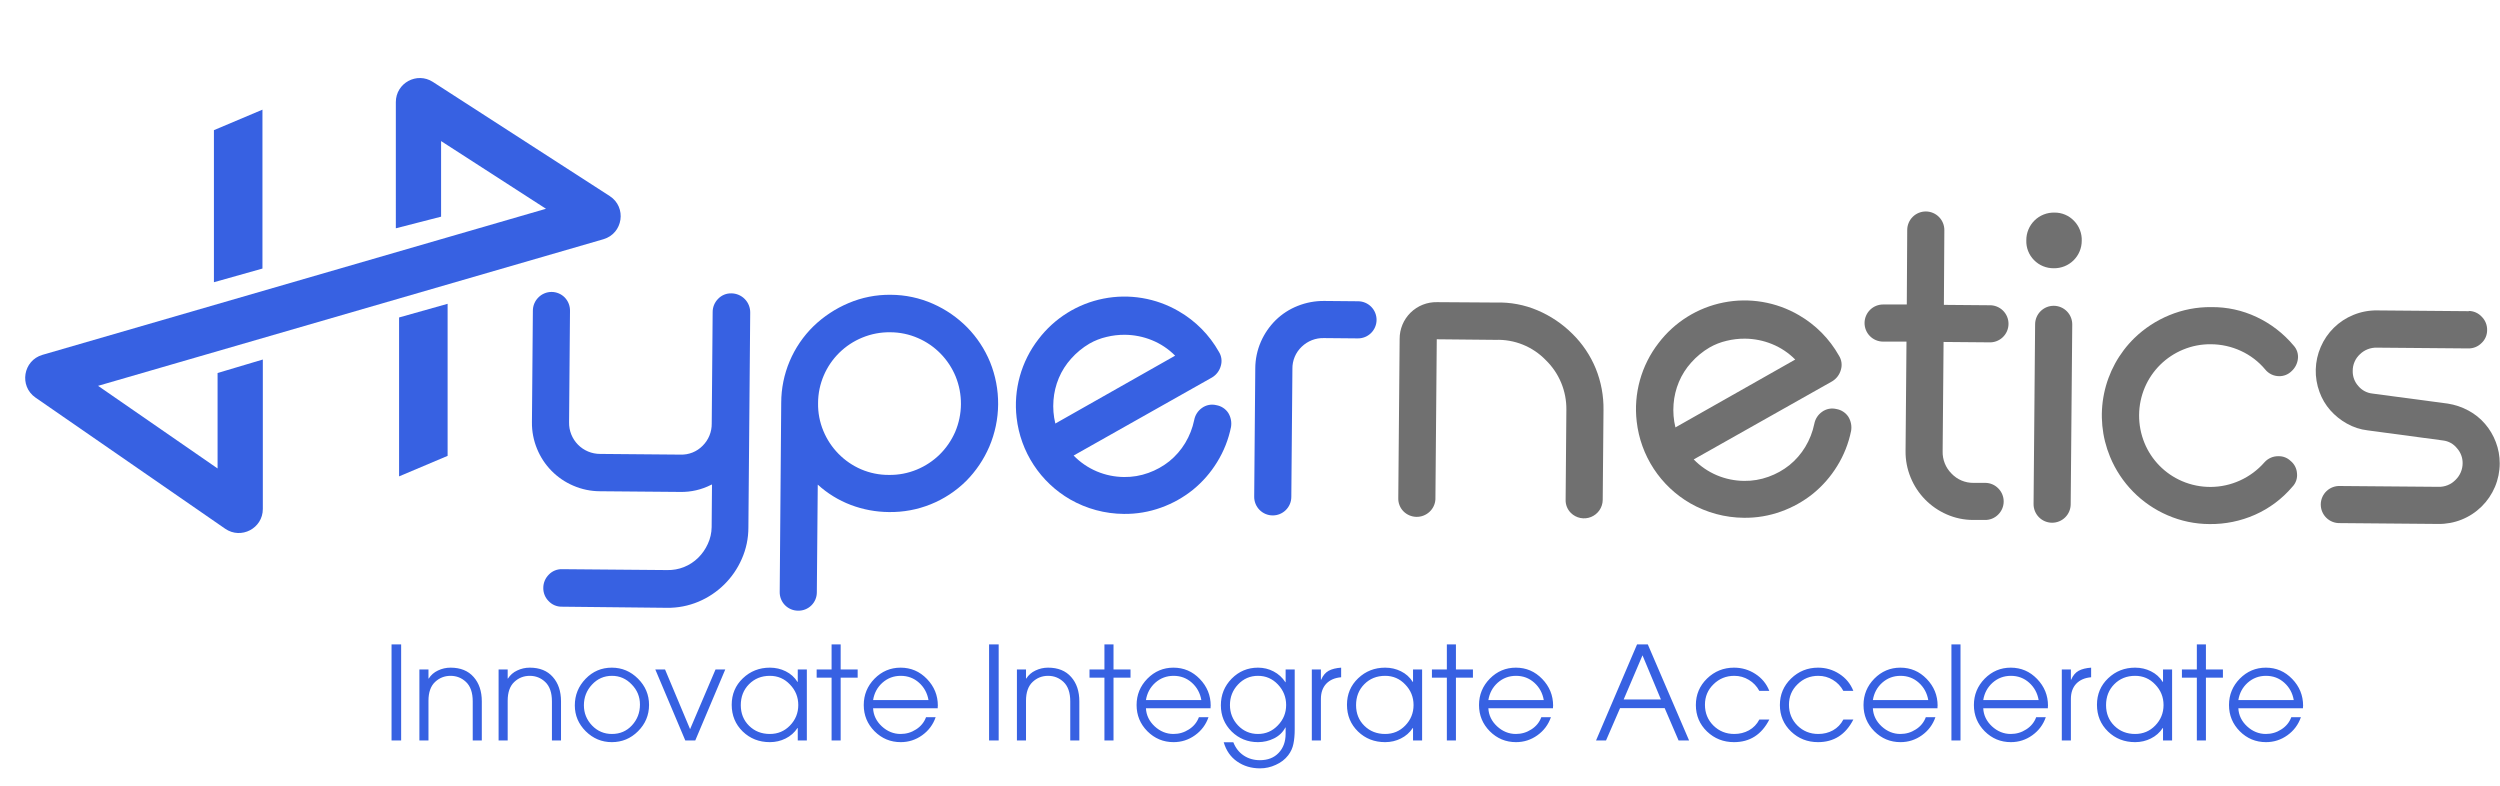
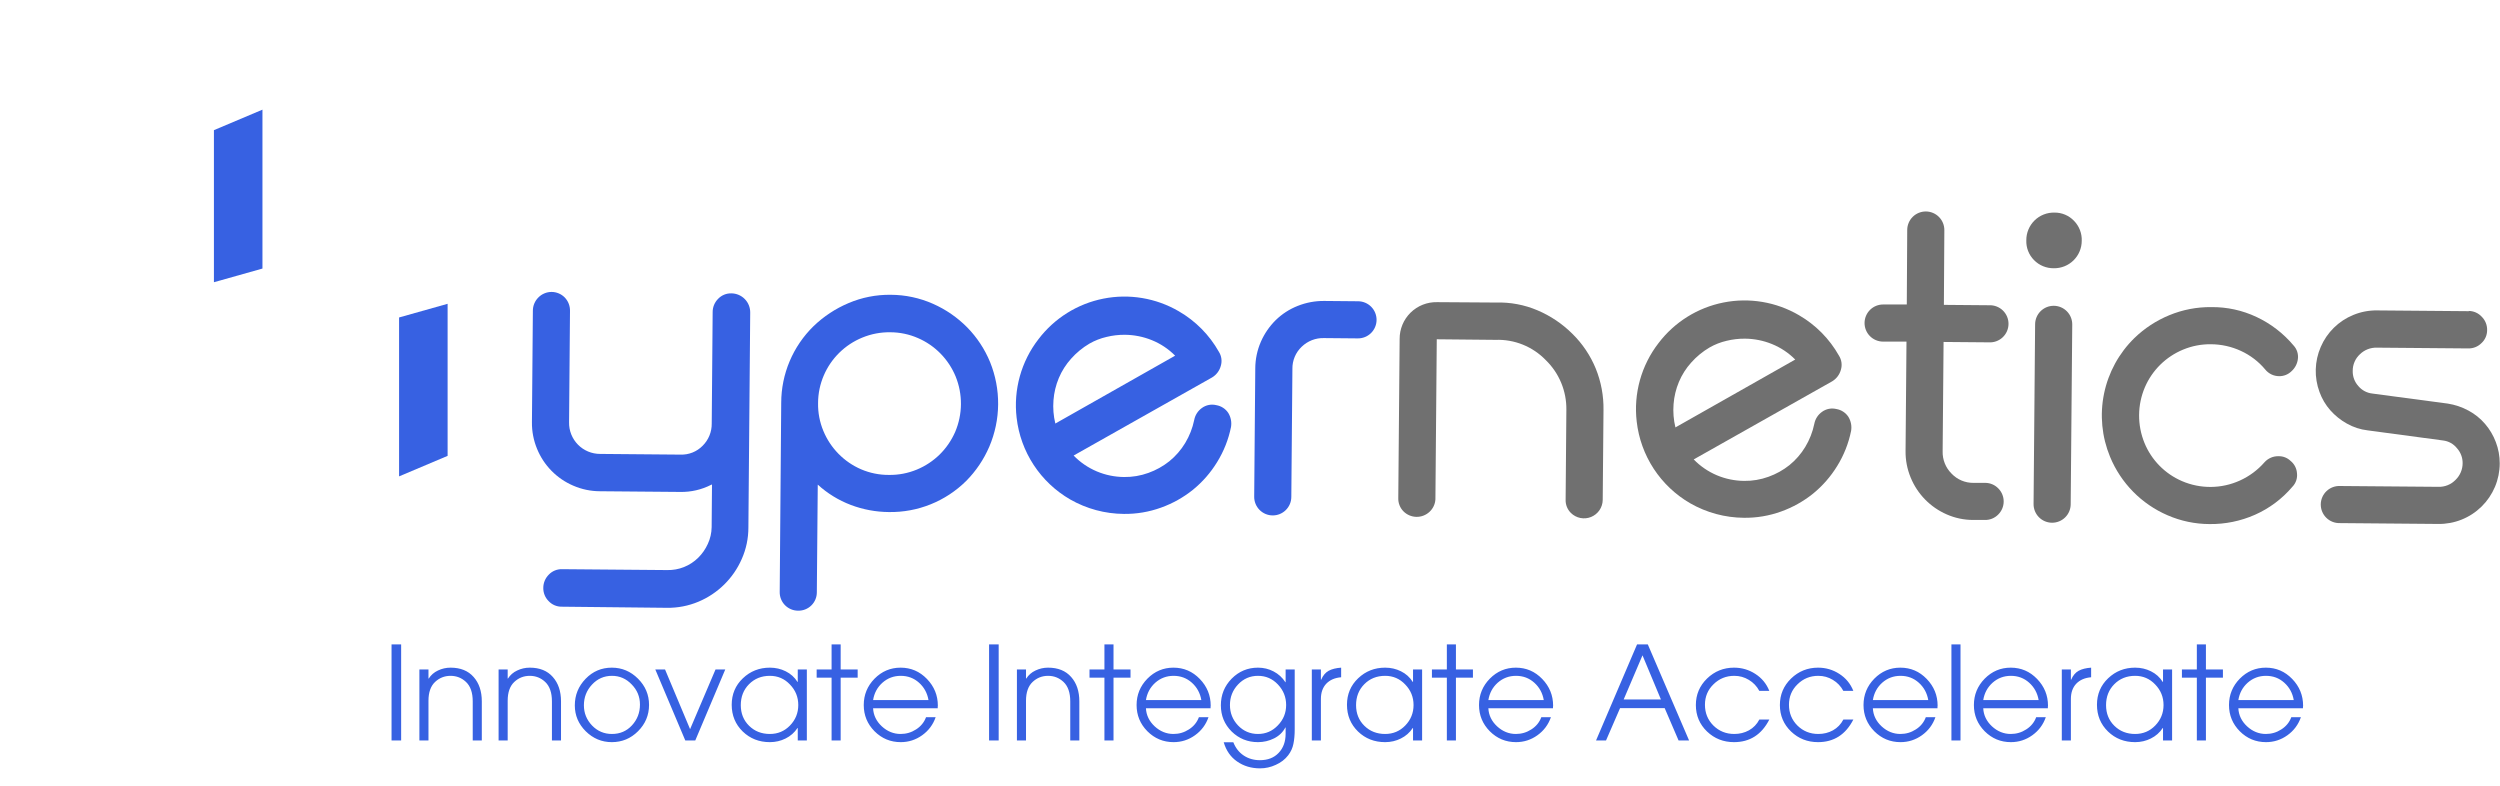
<svg xmlns="http://www.w3.org/2000/svg" width="655" height="206" viewBox="0 0 655 206" fill="none">
  <path d="M105.1 194H102.584V168.84H105.1V194ZM126.234 194H123.854V183.766C123.854 181.477 123.265 179.777 122.086 178.666C120.953 177.601 119.604 177.068 118.04 177.068C116.476 177.068 115.127 177.601 113.994 178.666C112.838 179.754 112.26 181.397 112.26 183.596V194H109.88V175.402H112.26V177.782H112.328C112.917 176.853 113.722 176.15 114.742 175.674C115.785 175.175 116.884 174.926 118.04 174.926C120.647 174.926 122.664 175.742 124.092 177.374C125.52 178.983 126.234 181.114 126.234 183.766V194ZM146.986 194H144.606V183.766C144.606 181.477 144.017 179.777 142.838 178.666C141.705 177.601 140.356 177.068 138.792 177.068C137.228 177.068 135.879 177.601 134.746 178.666C133.59 179.754 133.012 181.397 133.012 183.596V194H130.632V175.402H133.012V177.782H133.08C133.669 176.853 134.474 176.15 135.494 175.674C136.537 175.175 137.636 174.926 138.792 174.926C141.399 174.926 143.416 175.742 144.844 177.374C146.272 178.983 146.986 181.114 146.986 183.766V194ZM170.05 184.684C170.05 187.359 169.086 189.659 167.16 191.586C165.256 193.49 162.966 194.442 160.292 194.442C157.662 194.442 155.384 193.49 153.458 191.586C151.554 189.682 150.602 187.427 150.602 184.82C150.602 182.123 151.542 179.799 153.424 177.85C155.305 175.901 157.594 174.926 160.292 174.926C162.944 174.926 165.233 175.889 167.16 177.816C169.086 179.743 170.05 182.032 170.05 184.684ZM167.67 184.582C167.67 182.542 166.944 180.785 165.494 179.312C164.066 177.816 162.343 177.068 160.326 177.068C158.263 177.068 156.518 177.839 155.09 179.38C153.684 180.899 152.982 182.701 152.982 184.786C152.982 186.826 153.696 188.594 155.124 190.09C156.552 191.563 158.286 192.3 160.326 192.3C162.434 192.3 164.179 191.552 165.562 190.056C166.967 188.537 167.67 186.713 167.67 184.582ZM190.017 175.402L182.163 194H179.545L171.691 175.402H174.241L180.803 191.042L187.467 175.402H190.017ZM211.393 194H209.013V190.736H208.945C208.152 191.937 207.109 192.855 205.817 193.49C204.548 194.125 203.177 194.442 201.703 194.442C198.893 194.442 196.524 193.513 194.597 191.654C192.671 189.773 191.707 187.438 191.707 184.65C191.707 181.885 192.682 179.573 194.631 177.714C196.581 175.855 198.938 174.926 201.703 174.926C203.199 174.926 204.582 175.243 205.851 175.878C207.143 176.513 208.175 177.442 208.945 178.666H209.013V175.402H211.393V194ZM206.973 190.09C208.424 188.594 209.149 186.803 209.149 184.718C209.149 182.633 208.424 180.842 206.973 179.346C205.545 177.827 203.789 177.068 201.703 177.068C199.505 177.068 197.68 177.805 196.229 179.278C194.801 180.729 194.087 182.553 194.087 184.752C194.087 186.928 194.813 188.73 196.263 190.158C197.714 191.586 199.527 192.3 201.703 192.3C203.789 192.3 205.545 191.563 206.973 190.09ZM224.708 177.544H220.254V194H217.874V177.544H213.964V175.402H217.874V168.84H220.254V175.402H224.708V177.544ZM245.716 184.888C245.716 184.979 245.704 185.092 245.682 185.228C245.682 185.364 245.682 185.477 245.682 185.568H228.75C228.84 187.381 229.6 188.957 231.028 190.294C232.478 191.631 234.122 192.3 235.958 192.3C237.431 192.3 238.78 191.903 240.004 191.11C241.25 190.317 242.123 189.251 242.622 187.914H245.138C244.458 189.863 243.279 191.439 241.602 192.64C239.924 193.841 238.054 194.442 235.992 194.442C233.317 194.442 231.028 193.49 229.124 191.586C227.242 189.682 226.302 187.393 226.302 184.718C226.302 182.043 227.242 179.743 229.124 177.816C231.028 175.889 233.306 174.926 235.958 174.926C238.655 174.926 240.956 175.912 242.86 177.884C244.764 179.856 245.716 182.191 245.716 184.888ZM243.268 183.426C242.95 181.59 242.123 180.071 240.786 178.87C239.448 177.669 237.85 177.068 235.992 177.068C234.156 177.068 232.558 177.669 231.198 178.87C229.86 180.071 229.044 181.59 228.75 183.426H243.268ZM261.653 194H259.137V168.84H261.653V194ZM282.787 194H280.407V183.766C280.407 181.477 279.817 179.777 278.639 178.666C277.505 177.601 276.157 177.068 274.593 177.068C273.029 177.068 271.68 177.601 270.547 178.666C269.391 179.754 268.813 181.397 268.813 183.596V194H266.433V175.402H268.813V177.782H268.881C269.47 176.853 270.275 176.15 271.295 175.674C272.337 175.175 273.437 174.926 274.593 174.926C277.199 174.926 279.217 175.742 280.645 177.374C282.073 178.983 282.787 181.114 282.787 183.766V194ZM296.195 177.544H291.741V194H289.361V177.544H285.451V175.402H289.361V168.84H291.741V175.402H296.195V177.544ZM317.202 184.888C317.202 184.979 317.191 185.092 317.168 185.228C317.168 185.364 317.168 185.477 317.168 185.568H300.236C300.327 187.381 301.086 188.957 302.514 190.294C303.965 191.631 305.608 192.3 307.444 192.3C308.917 192.3 310.266 191.903 311.49 191.11C312.737 190.317 313.609 189.251 314.108 187.914H316.624C315.944 189.863 314.765 191.439 313.088 192.64C311.411 193.841 309.541 194.442 307.478 194.442C304.803 194.442 302.514 193.49 300.61 191.586C298.729 189.682 297.788 187.393 297.788 184.718C297.788 182.043 298.729 179.743 300.61 177.816C302.514 175.889 304.792 174.926 307.444 174.926C310.141 174.926 312.442 175.912 314.346 177.884C316.25 179.856 317.202 182.191 317.202 184.888ZM314.754 183.426C314.437 181.59 313.609 180.071 312.272 178.87C310.935 177.669 309.337 177.068 307.478 177.068C305.642 177.068 304.044 177.669 302.684 178.87C301.347 180.071 300.531 181.59 300.236 183.426H314.754ZM339.213 191.076C339.213 192.549 339.1 193.819 338.873 194.884C338.669 195.949 338.216 196.947 337.513 197.876C336.675 198.964 335.587 199.803 334.249 200.392C332.935 201.004 331.563 201.31 330.135 201.31C327.846 201.31 325.84 200.709 324.117 199.508C322.417 198.329 321.25 196.652 320.615 194.476H323.131C323.721 195.972 324.627 197.128 325.851 197.944C327.075 198.76 328.492 199.168 330.101 199.168C332.164 199.168 333.796 198.533 334.997 197.264C336.221 195.995 336.833 194.317 336.833 192.232V190.6H336.765C336.108 191.847 335.122 192.799 333.807 193.456C332.493 194.113 331.087 194.442 329.591 194.442C326.894 194.442 324.593 193.513 322.689 191.654C320.808 189.773 319.867 187.483 319.867 184.786C319.867 182.066 320.808 179.743 322.689 177.816C324.593 175.889 326.894 174.926 329.591 174.926C331.065 174.926 332.425 175.255 333.671 175.912C334.941 176.569 335.972 177.51 336.765 178.734H336.833V175.402H339.213V191.076ZM334.793 190.056C336.244 188.56 336.969 186.781 336.969 184.718C336.969 182.655 336.255 180.865 334.827 179.346C333.399 177.827 331.654 177.068 329.591 177.068C327.529 177.068 325.783 177.827 324.355 179.346C322.95 180.842 322.247 182.633 322.247 184.718C322.247 186.781 322.95 188.56 324.355 190.056C325.783 191.552 327.529 192.3 329.591 192.3C331.631 192.3 333.365 191.552 334.793 190.056ZM351.38 177.442C349.726 177.578 348.422 178.145 347.47 179.142C346.541 180.139 346.076 181.465 346.076 183.12V194H343.696V175.402H346.076V178.088H346.144C346.62 176.977 347.278 176.195 348.116 175.742C348.955 175.289 350.043 175.017 351.38 174.926V177.442ZM372.594 194H370.214V190.736H370.146C369.353 191.937 368.31 192.855 367.018 193.49C365.749 194.125 364.378 194.442 362.904 194.442C360.094 194.442 357.725 193.513 355.798 191.654C353.872 189.773 352.908 187.438 352.908 184.65C352.908 181.885 353.883 179.573 355.832 177.714C357.782 175.855 360.139 174.926 362.904 174.926C364.4 174.926 365.783 175.243 367.052 175.878C368.344 176.513 369.376 177.442 370.146 178.666H370.214V175.402H372.594V194ZM368.174 190.09C369.625 188.594 370.35 186.803 370.35 184.718C370.35 182.633 369.625 180.842 368.174 179.346C366.746 177.827 364.99 177.068 362.904 177.068C360.706 177.068 358.881 177.805 357.43 179.278C356.002 180.729 355.288 182.553 355.288 184.752C355.288 186.928 356.014 188.73 357.464 190.158C358.915 191.586 360.728 192.3 362.904 192.3C364.99 192.3 366.746 191.563 368.174 190.09ZM385.909 177.544H381.455V194H379.075V177.544H375.165V175.402H379.075V168.84H381.455V175.402H385.909V177.544ZM406.917 184.888C406.917 184.979 406.906 185.092 406.883 185.228C406.883 185.364 406.883 185.477 406.883 185.568H389.951C390.042 187.381 390.801 188.957 392.229 190.294C393.68 191.631 395.323 192.3 397.159 192.3C398.632 192.3 399.981 191.903 401.205 191.11C402.452 190.317 403.324 189.251 403.823 187.914H406.339C405.659 189.863 404.48 191.439 402.803 192.64C401.126 193.841 399.256 194.442 397.193 194.442C394.518 194.442 392.229 193.49 390.325 191.586C388.444 189.682 387.503 187.393 387.503 184.718C387.503 182.043 388.444 179.743 390.325 177.816C392.229 175.889 394.507 174.926 397.159 174.926C399.856 174.926 402.157 175.912 404.061 177.884C405.965 179.856 406.917 182.191 406.917 184.888ZM404.469 183.426C404.152 181.59 403.324 180.071 401.987 178.87C400.65 177.669 399.052 177.068 397.193 177.068C395.357 177.068 393.759 177.669 392.399 178.87C391.062 180.071 390.246 181.59 389.951 183.426H404.469ZM442.54 194H439.786L436.148 185.534H424.452L420.78 194H418.162L428.906 168.84H431.728L442.54 194ZM435.162 183.256L430.334 171.696L425.404 183.256H435.162ZM463.56 188.526C461.543 192.47 458.46 194.442 454.312 194.442C451.547 194.442 449.189 193.513 447.24 191.654C445.291 189.773 444.316 187.461 444.316 184.718C444.316 181.998 445.291 179.686 447.24 177.782C449.212 175.878 451.569 174.926 454.312 174.926C456.352 174.926 458.211 175.47 459.888 176.558C461.588 177.646 462.812 179.131 463.56 181.012H460.942C460.285 179.788 459.367 178.825 458.188 178.122C457.032 177.419 455.763 177.068 454.38 177.068C452.249 177.068 450.436 177.805 448.94 179.278C447.444 180.729 446.696 182.519 446.696 184.65C446.696 186.803 447.433 188.617 448.906 190.09C450.402 191.563 452.227 192.3 454.38 192.3C455.785 192.3 457.066 191.983 458.222 191.348C459.401 190.691 460.307 189.75 460.942 188.526H463.56ZM485.574 188.526C483.556 192.47 480.474 194.442 476.326 194.442C473.56 194.442 471.203 193.513 469.254 191.654C467.304 189.773 466.33 187.461 466.33 184.718C466.33 181.998 467.304 179.686 469.254 177.782C471.226 175.878 473.583 174.926 476.326 174.926C478.366 174.926 480.224 175.47 481.902 176.558C483.602 177.646 484.826 179.131 485.574 181.012H482.956C482.298 179.788 481.38 178.825 480.202 178.122C479.046 177.419 477.776 177.068 476.394 177.068C474.263 177.068 472.45 177.805 470.954 179.278C469.458 180.729 468.71 182.519 468.71 184.65C468.71 186.803 469.446 188.617 470.92 190.09C472.416 191.563 474.24 192.3 476.394 192.3C477.799 192.3 479.08 191.983 480.236 191.348C481.414 190.691 482.321 189.75 482.956 188.526H485.574ZM507.655 184.888C507.655 184.979 507.644 185.092 507.621 185.228C507.621 185.364 507.621 185.477 507.621 185.568H490.689C490.78 187.381 491.539 188.957 492.967 190.294C494.418 191.631 496.061 192.3 497.897 192.3C499.371 192.3 500.719 191.903 501.943 191.11C503.19 190.317 504.063 189.251 504.561 187.914H507.077C506.397 189.863 505.219 191.439 503.541 192.64C501.864 193.841 499.994 194.442 497.931 194.442C495.257 194.442 492.967 193.49 491.063 191.586C489.182 189.682 488.241 187.393 488.241 184.718C488.241 182.043 489.182 179.743 491.063 177.816C492.967 175.889 495.245 174.926 497.897 174.926C500.595 174.926 502.895 175.912 504.799 177.884C506.703 179.856 507.655 182.191 507.655 184.888ZM505.207 183.426C504.89 181.59 504.063 180.071 502.725 178.87C501.388 177.669 499.79 177.068 497.931 177.068C496.095 177.068 494.497 177.669 493.137 178.87C491.8 180.071 490.984 181.59 490.689 183.426H505.207ZM513.653 194H511.273V168.84H513.653V194ZM536.575 184.888C536.575 184.979 536.564 185.092 536.541 185.228C536.541 185.364 536.541 185.477 536.541 185.568H519.609C519.7 187.381 520.459 188.957 521.887 190.294C523.338 191.631 524.981 192.3 526.817 192.3C528.29 192.3 529.639 191.903 530.863 191.11C532.11 190.317 532.982 189.251 533.481 187.914H535.997C535.317 189.863 534.138 191.439 532.461 192.64C530.784 193.841 528.914 194.442 526.851 194.442C524.176 194.442 521.887 193.49 519.983 191.586C518.102 189.682 517.161 187.393 517.161 184.718C517.161 182.043 518.102 179.743 519.983 177.816C521.887 175.889 524.165 174.926 526.817 174.926C529.514 174.926 531.815 175.912 533.719 177.884C535.623 179.856 536.575 182.191 536.575 184.888ZM534.127 183.426C533.81 181.59 532.982 180.071 531.645 178.87C530.308 177.669 528.71 177.068 526.851 177.068C525.015 177.068 523.417 177.669 522.057 178.87C520.72 180.071 519.904 181.59 519.609 183.426H534.127ZM547.876 177.442C546.222 177.578 544.918 178.145 543.966 179.142C543.037 180.139 542.572 181.465 542.572 183.12V194H540.192V175.402H542.572V178.088H542.64C543.116 176.977 543.774 176.195 544.612 175.742C545.451 175.289 546.539 175.017 547.876 174.926V177.442ZM569.091 194H566.711V190.736H566.643C565.849 191.937 564.807 192.855 563.515 193.49C562.245 194.125 560.874 194.442 559.401 194.442C556.59 194.442 554.221 193.513 552.295 191.654C550.368 189.773 549.405 187.438 549.405 184.65C549.405 181.885 550.379 179.573 552.329 177.714C554.278 175.855 556.635 174.926 559.401 174.926C560.897 174.926 562.279 175.243 563.549 175.878C564.841 176.513 565.872 177.442 566.643 178.666H566.711V175.402H569.091V194ZM564.671 190.09C566.121 188.594 566.847 186.803 566.847 184.718C566.847 182.633 566.121 180.842 564.671 179.346C563.243 177.827 561.486 177.068 559.401 177.068C557.202 177.068 555.377 177.805 553.927 179.278C552.499 180.729 551.785 182.553 551.785 184.752C551.785 186.928 552.51 188.73 553.961 190.158C555.411 191.586 557.225 192.3 559.401 192.3C561.486 192.3 563.243 191.563 564.671 190.09ZM582.406 177.544H577.952V194H575.572V177.544H571.662V175.402H575.572V168.84H577.952V175.402H582.406V177.544ZM603.413 184.888C603.413 184.979 603.402 185.092 603.379 185.228C603.379 185.364 603.379 185.477 603.379 185.568H586.447C586.538 187.381 587.297 188.957 588.725 190.294C590.176 191.631 591.819 192.3 593.655 192.3C595.128 192.3 596.477 191.903 597.701 191.11C598.948 190.317 599.82 189.251 600.319 187.914H602.835C602.155 189.863 600.976 191.439 599.299 192.64C597.622 193.841 595.752 194.442 593.689 194.442C591.014 194.442 588.725 193.49 586.821 191.586C584.94 189.682 583.999 187.393 583.999 184.718C583.999 182.043 584.94 179.743 586.821 177.816C588.725 175.889 591.003 174.926 593.655 174.926C596.352 174.926 598.653 175.912 600.557 177.884C602.461 179.856 603.413 182.191 603.413 184.888ZM600.965 183.426C600.648 181.59 599.82 180.071 598.483 178.87C597.146 177.669 595.548 177.068 593.689 177.068C591.853 177.068 590.255 177.669 588.895 178.87C587.558 180.071 586.742 181.59 586.447 183.426H600.965Z" fill="#3761E2" />
  <path d="M186.34 127.009C183.829 128.297 181.039 128.943 178.218 128.888L157.148 128.705C154.754 128.696 152.387 128.198 150.192 127.243C145.884 125.401 142.477 121.935 140.708 117.597C139.793 115.387 139.337 113.013 139.368 110.621L139.612 81.439C139.606 80.791 139.73 80.148 139.976 79.548C140.222 78.948 140.584 78.404 141.043 77.946C141.495 77.485 142.033 77.118 142.628 76.869C143.222 76.619 143.861 76.489 144.506 76.489C145.151 76.489 145.79 76.619 146.384 76.869C146.979 77.118 147.517 77.485 147.968 77.946C148.419 78.415 148.772 78.969 149.008 79.576C149.243 80.182 149.355 80.829 149.339 81.48L149.096 110.652C149.075 111.731 149.27 112.804 149.67 113.807C150.069 114.81 150.664 115.724 151.42 116.494C152.176 117.265 153.079 117.877 154.074 118.294C155.07 118.712 156.139 118.927 157.218 118.927L178.298 119.11C179.374 119.146 180.444 118.958 181.442 118.558C182.441 118.158 183.345 117.554 184.096 116.785C184.863 116.024 185.468 115.117 185.876 114.117C186.285 113.117 186.487 112.046 186.473 110.967L186.716 81.795C186.709 81.145 186.832 80.5 187.078 79.898C187.324 79.297 187.688 78.75 188.148 78.291C188.594 77.823 189.134 77.453 189.732 77.207C190.33 76.96 190.974 76.842 191.62 76.86C192.278 76.865 192.928 77 193.533 77.259C194.138 77.517 194.686 77.892 195.145 78.364C195.604 78.835 195.965 79.392 196.207 80.004C196.449 80.616 196.567 81.269 196.555 81.927L196.078 138.219C196.083 141.063 195.488 143.876 194.332 146.474C192.128 151.514 188.071 155.513 182.999 157.643C180.381 158.742 177.564 159.288 174.724 159.247L147.166 158.953C146.521 158.961 145.88 158.833 145.288 158.578C144.695 158.322 144.162 157.945 143.724 157.471C143.278 157.022 142.927 156.49 142.69 155.904C142.453 155.318 142.335 154.691 142.343 154.059C142.338 153.409 142.463 152.764 142.71 152.162C142.958 151.561 143.324 151.015 143.785 150.556C144.23 150.089 144.768 149.719 145.365 149.473C145.961 149.226 146.603 149.107 147.248 149.124L174.805 149.358C176.307 149.393 177.8 149.126 179.196 148.571C180.592 148.016 181.861 147.186 182.929 146.129C183.977 145.094 184.828 143.876 185.436 142.534C186.086 141.148 186.432 139.639 186.452 138.107L186.543 126.938L186.34 127.009Z" fill="#3761E2" />
  <path d="M204.679 105.524C204.683 101.779 205.437 98.073 206.894 94.625C208.352 91.175 210.485 88.053 213.167 85.439C215.817 82.888 218.915 80.847 222.305 79.418C225.793 77.931 229.552 77.188 233.343 77.235C237.173 77.244 240.96 78.049 244.461 79.602C247.808 81.083 250.846 83.181 253.417 85.785C255.976 88.398 258.007 91.48 259.398 94.863C260.826 98.384 261.544 102.154 261.51 105.955C261.478 109.755 260.694 113.511 259.205 117.008C257.762 120.374 255.695 123.437 253.113 126.034C250.452 128.667 247.292 130.741 243.819 132.136C240.345 133.531 236.629 134.219 232.886 134.158C229.474 134.133 226.094 133.5 222.904 132.29C219.711 131.077 216.776 129.272 214.253 126.969L214.01 155.176C214.013 155.817 213.888 156.452 213.641 157.044C213.394 157.636 213.032 158.172 212.575 158.621C212.118 159.071 211.575 159.424 210.979 159.661C210.383 159.897 209.746 160.012 209.106 159.999C208.465 159.999 207.831 159.872 207.241 159.624C206.651 159.377 206.115 159.014 205.666 158.558C205.217 158.102 204.864 157.56 204.626 156.965C204.388 156.371 204.272 155.735 204.283 155.095L204.679 105.524ZM232.906 124.43C235.414 124.466 237.901 123.989 240.218 123.029C242.441 122.109 244.468 120.772 246.188 119.089C247.904 117.395 249.282 115.389 250.249 113.18C251.23 110.881 251.745 108.411 251.766 105.912C251.787 103.413 251.313 100.934 250.371 98.619C249.45 96.391 248.109 94.361 246.422 92.638C244.734 90.914 242.727 89.535 240.512 88.577C238.216 87.573 235.737 87.055 233.231 87.054C230.729 87.019 228.245 87.492 225.931 88.445C221.406 90.292 217.786 93.839 215.848 98.325C214.854 100.624 214.339 103.1 214.335 105.605C214.288 108.112 214.762 110.601 215.726 112.916C216.649 115.14 217.989 117.167 219.676 118.886C221.364 120.61 223.371 121.99 225.586 122.948C227.897 123.941 230.39 124.446 232.906 124.43Z" fill="#3761E2" />
  <path d="M318.688 106.153C319.318 106.261 319.92 106.497 320.456 106.846C320.993 107.195 321.451 107.65 321.805 108.184C322.481 109.286 322.738 110.594 322.526 111.87C321.867 115.132 320.633 118.25 318.88 121.079C317.195 123.832 315.056 126.279 312.554 128.319C310.045 130.334 307.217 131.916 304.187 133C301.067 134.129 297.769 134.686 294.45 134.645C289.51 134.61 284.663 133.302 280.377 130.848C276.529 128.623 273.256 125.529 270.821 121.812C268.386 118.095 266.856 113.858 266.354 109.443C265.494 102.093 267.554 94.698 272.091 88.852C276.27 83.36 282.314 79.587 289.082 78.243C295.851 76.898 302.877 78.075 308.838 81.55C313.23 84.086 316.859 87.753 319.348 92.172C319.69 92.712 319.912 93.32 320 93.954C320.087 94.588 320.038 95.234 319.855 95.847C319.515 97.123 318.692 98.215 317.56 98.893L281.29 119.353C283.021 121.136 285.093 122.553 287.383 123.516C289.634 124.461 292.049 124.957 294.491 124.979C296.667 125.01 298.831 124.645 300.878 123.902C302.86 123.195 304.713 122.166 306.361 120.856C308.009 119.516 309.414 117.902 310.513 116.084C311.639 114.222 312.439 112.183 312.88 110.052C313.115 108.771 313.845 107.634 314.91 106.885C315.448 106.493 316.065 106.225 316.717 106.099C317.37 105.973 318.042 105.991 318.688 106.153ZM285.433 90.029C283.639 91.083 282.022 92.413 280.64 93.969C279.286 95.467 278.195 97.184 277.411 99.045C276.634 100.901 276.161 102.869 276.01 104.874C275.848 106.918 276.012 108.974 276.498 110.967L307.884 93.187C306.151 91.432 304.077 90.05 301.791 89.125C299.533 88.207 297.121 87.728 294.683 87.714C293.079 87.704 291.48 87.891 289.921 88.272C288.346 88.633 286.834 89.225 285.433 90.029Z" fill="#3761E2" />
  <path d="M481.152 107.169C481.783 107.276 482.384 107.512 482.92 107.862C483.457 108.211 483.916 108.666 484.269 109.199C484.946 110.301 485.202 111.61 484.99 112.885C484.331 116.148 483.097 119.266 481.345 122.095C479.658 124.847 477.52 127.295 475.019 129.335C472.509 131.349 469.681 132.931 466.652 134.016C463.531 135.145 460.232 135.702 456.914 135.661C451.974 135.625 447.128 134.317 442.84 131.863C438.993 129.639 435.721 126.544 433.285 122.828C430.85 119.111 429.32 114.874 428.818 110.459C427.957 103.108 430.018 95.713 434.555 89.867C438.734 84.376 444.778 80.603 451.546 79.258C458.315 77.914 465.341 79.09 471.302 82.566C475.694 85.101 479.323 88.769 481.811 93.187C482.154 93.728 482.376 94.336 482.464 94.97C482.551 95.604 482.502 96.249 482.319 96.862C481.979 98.138 481.156 99.23 480.024 99.909L443.754 120.368C445.484 122.152 447.557 123.568 449.847 124.532C452.098 125.476 454.513 125.973 456.955 125.994C459.131 126.026 461.295 125.661 463.341 124.918C465.324 124.211 467.177 123.181 468.824 121.871C470.473 120.532 471.879 118.917 472.978 117.099C474.104 115.238 474.903 113.198 475.343 111.068C475.58 109.787 476.309 108.65 477.375 107.9C477.912 107.508 478.529 107.241 479.181 107.114C479.834 106.988 480.507 107.007 481.152 107.169ZM447.897 91.044C446.103 92.099 444.486 93.428 443.104 94.984C441.75 96.482 440.658 98.199 439.875 100.061C439.098 101.916 438.625 103.884 438.474 105.89C438.312 107.933 438.476 109.99 438.961 111.982L470.348 94.203C468.615 92.448 466.541 91.066 464.255 90.141C461.997 89.222 459.585 88.743 457.147 88.73C455.543 88.72 453.944 88.907 452.385 89.288C450.81 89.648 449.298 90.24 447.897 91.044Z" fill="#707070" />
  <path d="M355.842 78.931C356.481 78.937 357.112 79.069 357.7 79.319C358.288 79.569 358.82 79.932 359.268 80.388C359.715 80.844 360.068 81.384 360.307 81.976C360.546 82.568 360.666 83.202 360.66 83.84C360.654 84.479 360.522 85.11 360.272 85.698C360.022 86.286 359.659 86.819 359.203 87.266C358.747 87.714 358.208 88.067 357.615 88.306C357.023 88.544 356.389 88.664 355.75 88.658L346.896 88.577C345.817 88.544 344.742 88.728 343.736 89.119C342.729 89.51 341.812 90.099 341.037 90.851C340.256 91.592 339.637 92.488 339.219 93.481C338.802 94.474 338.594 95.542 338.611 96.619L338.326 130.218C338.321 130.856 338.19 131.488 337.94 132.076C337.691 132.664 337.328 133.197 336.873 133.645C336.417 134.093 335.878 134.446 335.286 134.686C334.694 134.926 334.06 135.046 333.422 135.041C332.783 135.035 332.152 134.904 331.563 134.655C330.975 134.406 330.442 134.043 329.994 133.588C329.547 133.132 329.193 132.593 328.953 132.001C328.714 131.409 328.593 130.775 328.599 130.137L328.883 96.527C328.889 94.116 329.39 91.731 330.355 89.521C331.281 87.412 332.597 85.496 334.234 83.876C335.886 82.263 337.843 80.996 339.991 80.15C342.212 79.263 344.586 78.822 346.978 78.85L355.842 78.931Z" fill="#3761E2" />
  <path d="M391.969 79.266C395.684 79.151 399.381 79.844 402.803 81.297C406.236 82.747 409.356 84.847 411.992 87.481C414.615 90.064 416.687 93.153 418.085 96.558C419.486 100.01 420.176 103.708 420.116 107.433L419.912 130.99C419.897 131.95 419.6 132.885 419.058 133.678C418.515 134.469 417.751 135.085 416.861 135.446C415.972 135.808 414.995 135.9 414.053 135.711C413.112 135.521 412.247 135.058 411.566 134.381C411.11 133.928 410.752 133.386 410.516 132.789C410.28 132.19 410.171 131.551 410.195 130.908L410.388 107.351C410.42 104.93 409.958 102.527 409.029 100.29C408.1 98.054 406.725 96.031 404.986 94.344C403.29 92.588 401.245 91.209 398.981 90.296C396.717 89.383 394.286 88.956 391.847 89.044L376.433 88.892L376.078 130.817C376.008 132.069 375.455 133.245 374.534 134.097C373.606 134.965 372.376 135.438 371.105 135.417C369.834 135.396 368.621 134.883 367.721 133.985C367.269 133.53 366.913 132.987 366.678 132.39C366.442 131.793 366.331 131.154 366.35 130.512L366.705 88.81C366.697 87.528 366.946 86.256 367.438 85.071C367.93 83.887 368.655 82.813 369.57 81.913C370.484 81.013 371.571 80.307 372.763 79.835C373.956 79.363 375.232 79.135 376.514 79.164L391.969 79.266Z" fill="#707070" />
  <path d="M499.692 60.228C499.697 59.589 499.829 58.958 500.078 58.37C500.327 57.782 500.689 57.248 501.145 56.801C501.6 56.353 502.14 55.999 502.732 55.76C503.324 55.52 503.957 55.4 504.596 55.405C505.235 55.41 505.866 55.541 506.454 55.791C507.042 56.04 507.576 56.403 508.023 56.858C508.472 57.313 508.826 57.852 509.064 58.444C509.304 59.037 509.425 59.67 509.419 60.309L509.298 79.875L521.188 79.977C521.844 79.953 522.499 80.062 523.112 80.298C523.726 80.534 524.285 80.892 524.756 81.35C525.227 81.808 525.601 82.357 525.854 82.963C526.107 83.57 526.235 84.221 526.229 84.878C526.224 85.535 526.085 86.184 525.822 86.786C525.559 87.388 525.176 87.93 524.697 88.381C524.218 88.831 523.653 89.179 523.036 89.405C522.419 89.631 521.762 89.729 521.107 89.694L509.216 89.593L508.972 118.236C508.941 119.319 509.131 120.397 509.533 121.403C509.935 122.409 510.539 123.322 511.308 124.085C512.042 124.859 512.927 125.474 513.909 125.891C514.89 126.309 515.947 126.52 517.015 126.512H520.142C520.774 126.512 521.4 126.639 521.982 126.885C522.565 127.131 523.092 127.491 523.534 127.943C523.991 128.397 524.353 128.938 524.599 129.533C524.845 130.129 524.968 130.768 524.964 131.411C524.96 132.055 524.825 132.693 524.572 133.285C524.317 133.877 523.947 134.411 523.483 134.858C523.033 135.303 522.498 135.654 521.91 135.89C521.323 136.125 520.694 136.241 520.06 136.229H516.924C514.548 136.224 512.201 135.726 510.029 134.767C505.748 132.902 502.365 129.442 500.596 125.121C499.679 122.907 499.224 120.53 499.256 118.135L499.499 89.501H493.336C492.697 89.496 492.065 89.365 491.477 89.115C490.889 88.866 490.356 88.503 489.908 88.048C489.46 87.592 489.106 87.053 488.867 86.462C488.628 85.869 488.507 85.236 488.512 84.597C488.518 83.958 488.648 83.327 488.898 82.739C489.148 82.151 489.51 81.618 489.966 81.169C490.421 80.722 490.96 80.368 491.552 80.128C492.145 79.889 492.778 79.769 493.417 79.774H499.58L499.692 60.228Z" fill="#707070" />
-   <path d="M530.895 62.979C530.884 62.009 531.069 61.046 531.439 60.15C531.809 59.252 532.357 58.439 533.05 57.759C533.742 57.079 534.565 56.546 535.468 56.192C536.372 55.838 537.338 55.67 538.308 55.699C539.256 55.691 540.196 55.879 541.069 56.249C541.943 56.619 542.731 57.165 543.385 57.852C544.063 58.543 544.592 59.364 544.942 60.267C545.292 61.169 545.453 62.134 545.415 63.102C545.413 64.054 545.222 64.996 544.852 65.873C544.483 66.752 543.943 67.547 543.264 68.215C542.585 68.882 541.78 69.409 540.896 69.763C540.012 70.118 539.067 70.293 538.115 70.28C537.144 70.296 536.18 70.114 535.283 69.744C534.384 69.374 533.573 68.824 532.896 68.127C532.229 67.451 531.707 66.645 531.364 65.76C531.019 64.875 530.86 63.928 530.895 62.979ZM542.521 132.137C542.516 132.775 542.384 133.407 542.134 133.995C541.884 134.582 541.521 135.115 541.064 135.563C540.609 136.01 540.069 136.364 539.477 136.602C538.885 136.841 538.251 136.961 537.613 136.955C536.974 136.949 536.342 136.817 535.754 136.567C535.167 136.318 534.634 135.954 534.186 135.498C533.739 135.042 533.385 134.503 533.147 133.91C532.908 133.318 532.788 132.684 532.794 132.045L533.201 84.942C533.211 83.652 533.734 82.419 534.653 81.515C535.573 80.61 536.815 80.109 538.105 80.119C539.395 80.13 540.627 80.653 541.532 81.573C542.436 82.492 542.939 83.733 542.928 85.024L542.521 132.137Z" fill="#707070" />
+   <path d="M530.895 62.979C530.884 62.009 531.069 61.046 531.439 60.15C531.809 59.252 532.357 58.439 533.05 57.759C533.742 57.079 534.565 56.546 535.468 56.192C536.372 55.838 537.338 55.67 538.308 55.699C539.256 55.691 540.196 55.879 541.069 56.249C541.943 56.619 542.731 57.165 543.385 57.852C544.063 58.543 544.592 59.364 544.942 60.267C545.292 61.169 545.453 62.134 545.415 63.102C545.413 64.054 545.222 64.996 544.852 65.873C544.483 66.752 543.943 67.547 543.264 68.215C542.585 68.882 541.78 69.409 540.896 69.763C540.012 70.118 539.067 70.293 538.115 70.28C537.144 70.296 536.18 70.114 535.283 69.744C534.384 69.374 533.573 68.824 532.896 68.127C532.229 67.451 531.707 66.645 531.364 65.76C531.019 64.875 530.86 63.928 530.895 62.979ZM542.521 132.137C542.516 132.775 542.384 133.407 542.134 133.995C541.884 134.582 541.521 135.115 541.064 135.563C540.609 136.01 540.069 136.364 539.477 136.602C538.885 136.841 538.251 136.961 537.613 136.955C536.974 136.949 536.342 136.817 535.754 136.567C535.167 136.318 534.634 135.954 534.186 135.498C533.739 135.042 533.385 134.503 533.147 133.91C532.908 133.318 532.788 132.684 532.794 132.045L533.201 84.942C533.211 83.652 533.734 82.419 534.653 81.515C535.573 80.61 536.815 80.109 538.105 80.119C539.395 80.13 540.627 80.653 541.532 81.573C542.436 82.492 542.939 83.733 542.928 85.024L542.521 132.137" fill="#707070" />
  <path d="M593.302 121.109C593.765 120.594 594.334 120.186 594.97 119.913C595.607 119.639 596.295 119.507 596.988 119.526C598.145 119.503 599.266 119.937 600.105 120.734C600.601 121.128 601.009 121.622 601.303 122.183C601.596 122.745 601.769 123.361 601.811 123.993C601.886 124.639 601.815 125.294 601.604 125.909C601.393 126.524 601.047 127.083 600.593 127.547C597.922 130.693 594.576 133.196 590.804 134.868C587.055 136.527 582.992 137.358 578.894 137.305C575.108 137.295 571.366 136.51 567.897 135C561.072 132.055 555.669 126.56 552.838 119.688C550.67 114.457 550.119 108.697 551.256 103.15C552.392 97.603 555.165 92.524 559.215 88.567C561.855 86.012 564.956 83.983 568.353 82.587C571.841 81.141 575.585 80.419 579.36 80.464C583.459 80.416 587.514 81.302 591.22 83.053C594.943 84.801 598.241 87.337 600.887 90.486C601.334 90.958 601.669 91.524 601.869 92.142C602.07 92.76 602.13 93.416 602.044 94.06C601.895 95.282 601.311 96.41 600.399 97.238C599.971 97.664 599.463 98 598.902 98.226C598.343 98.453 597.744 98.566 597.14 98.558C596.438 98.557 595.745 98.399 595.112 98.095C594.48 97.791 593.924 97.35 593.484 96.802C591.75 94.728 589.574 93.067 587.118 91.938C584.666 90.804 582 90.209 579.299 90.192C576.792 90.154 574.305 90.631 571.988 91.592C567.491 93.442 563.893 96.977 561.967 101.442C560.982 103.745 560.465 106.22 560.444 108.726C560.423 111.23 560.899 113.714 561.845 116.033C563.686 120.536 567.224 124.135 571.694 126.055C574.087 127.083 576.669 127.601 579.274 127.577C581.879 127.553 584.45 126.986 586.823 125.913C589.304 124.798 591.514 123.159 593.302 121.109Z" fill="#707070" />
  <path d="M646.803 81.469C647.441 81.473 648.071 81.607 648.654 81.864C649.237 82.12 649.762 82.494 650.195 82.962C650.661 83.42 651.03 83.969 651.276 84.575C651.522 85.182 651.642 85.832 651.626 86.485C651.632 87.129 651.502 87.766 651.245 88.356C650.988 88.945 650.609 89.474 650.134 89.907C649.686 90.354 649.154 90.706 648.567 90.944C647.982 91.18 647.354 91.297 646.722 91.289L622.728 91.085C621.907 91.062 621.091 91.204 620.326 91.504C619.561 91.805 618.866 92.256 618.281 92.831C617.683 93.388 617.208 94.062 616.887 94.812C616.564 95.563 616.403 96.371 616.412 97.188C616.376 98.648 616.903 100.066 617.885 101.148C618.807 102.251 620.121 102.953 621.55 103.108L641.299 105.737C643.206 106.033 645.046 106.655 646.742 107.575C648.396 108.458 649.87 109.643 651.088 111.068C652.303 112.48 653.258 114.096 653.911 115.841C654.59 117.62 654.935 119.51 654.927 121.414C654.923 123.52 654.501 125.603 653.685 127.543C652.869 129.484 651.676 131.243 650.175 132.718C648.675 134.194 646.895 135.357 644.941 136.139C642.986 136.921 640.896 137.307 638.792 137.275L613.082 137.052C612.425 137.075 611.771 136.966 611.157 136.73C610.544 136.494 609.984 136.137 609.514 135.678C609.042 135.22 608.669 134.672 608.416 134.065C608.162 133.459 608.035 132.807 608.04 132.15C608.046 131.493 608.185 130.844 608.448 130.242C608.711 129.64 609.094 129.097 609.573 128.647C610.051 128.197 610.616 127.849 611.233 127.623C611.851 127.398 612.507 127.299 613.163 127.334L638.873 127.548C639.7 127.572 640.523 127.425 641.29 127.117C642.057 126.807 642.752 126.342 643.331 125.75C643.926 125.18 644.401 124.494 644.723 123.735C645.046 122.975 645.212 122.159 645.209 121.333C645.219 119.894 644.69 118.504 643.727 117.434C643.281 116.872 642.729 116.403 642.101 116.055C641.474 115.706 640.784 115.485 640.071 115.403L620.322 112.754C618.406 112.533 616.555 111.929 614.879 110.976C613.243 110.067 611.774 108.885 610.533 107.484C609.3 106.081 608.343 104.458 607.71 102.701C606.294 98.881 606.407 94.662 608.025 90.923C609.656 87.104 612.728 84.082 616.575 82.515C618.563 81.696 620.699 81.291 622.85 81.328L646.844 81.531L646.803 81.469Z" fill="#707070" />
-   <path fill-rule="evenodd" clip-rule="evenodd" d="M115.565 36.962L115.565 56.769L103.71 59.815L103.709 26.74C103.709 21.761 109.222 18.757 113.406 21.457L159.74 51.361C164.269 54.284 163.26 61.179 158.082 62.681L25.694 101.089L57.005 122.736L57.005 97.728L68.861 94.196L68.861 133.355C68.861 138.425 63.169 141.41 58.998 138.527L9.313 104.177C4.955 101.164 6.048 94.443 11.136 92.967L143.048 54.699L115.565 36.962Z" fill="#3761E2" />
  <path fill-rule="evenodd" clip-rule="evenodd" d="M56.047 73.944L56.047 34.102L68.763 28.73L68.763 70.362L56.047 73.944Z" fill="#3761E2" />
  <path fill-rule="evenodd" clip-rule="evenodd" d="M117.274 79.596L117.274 119.438L104.558 124.81L104.558 83.177L117.274 79.596Z" fill="#3761E2" />
</svg>